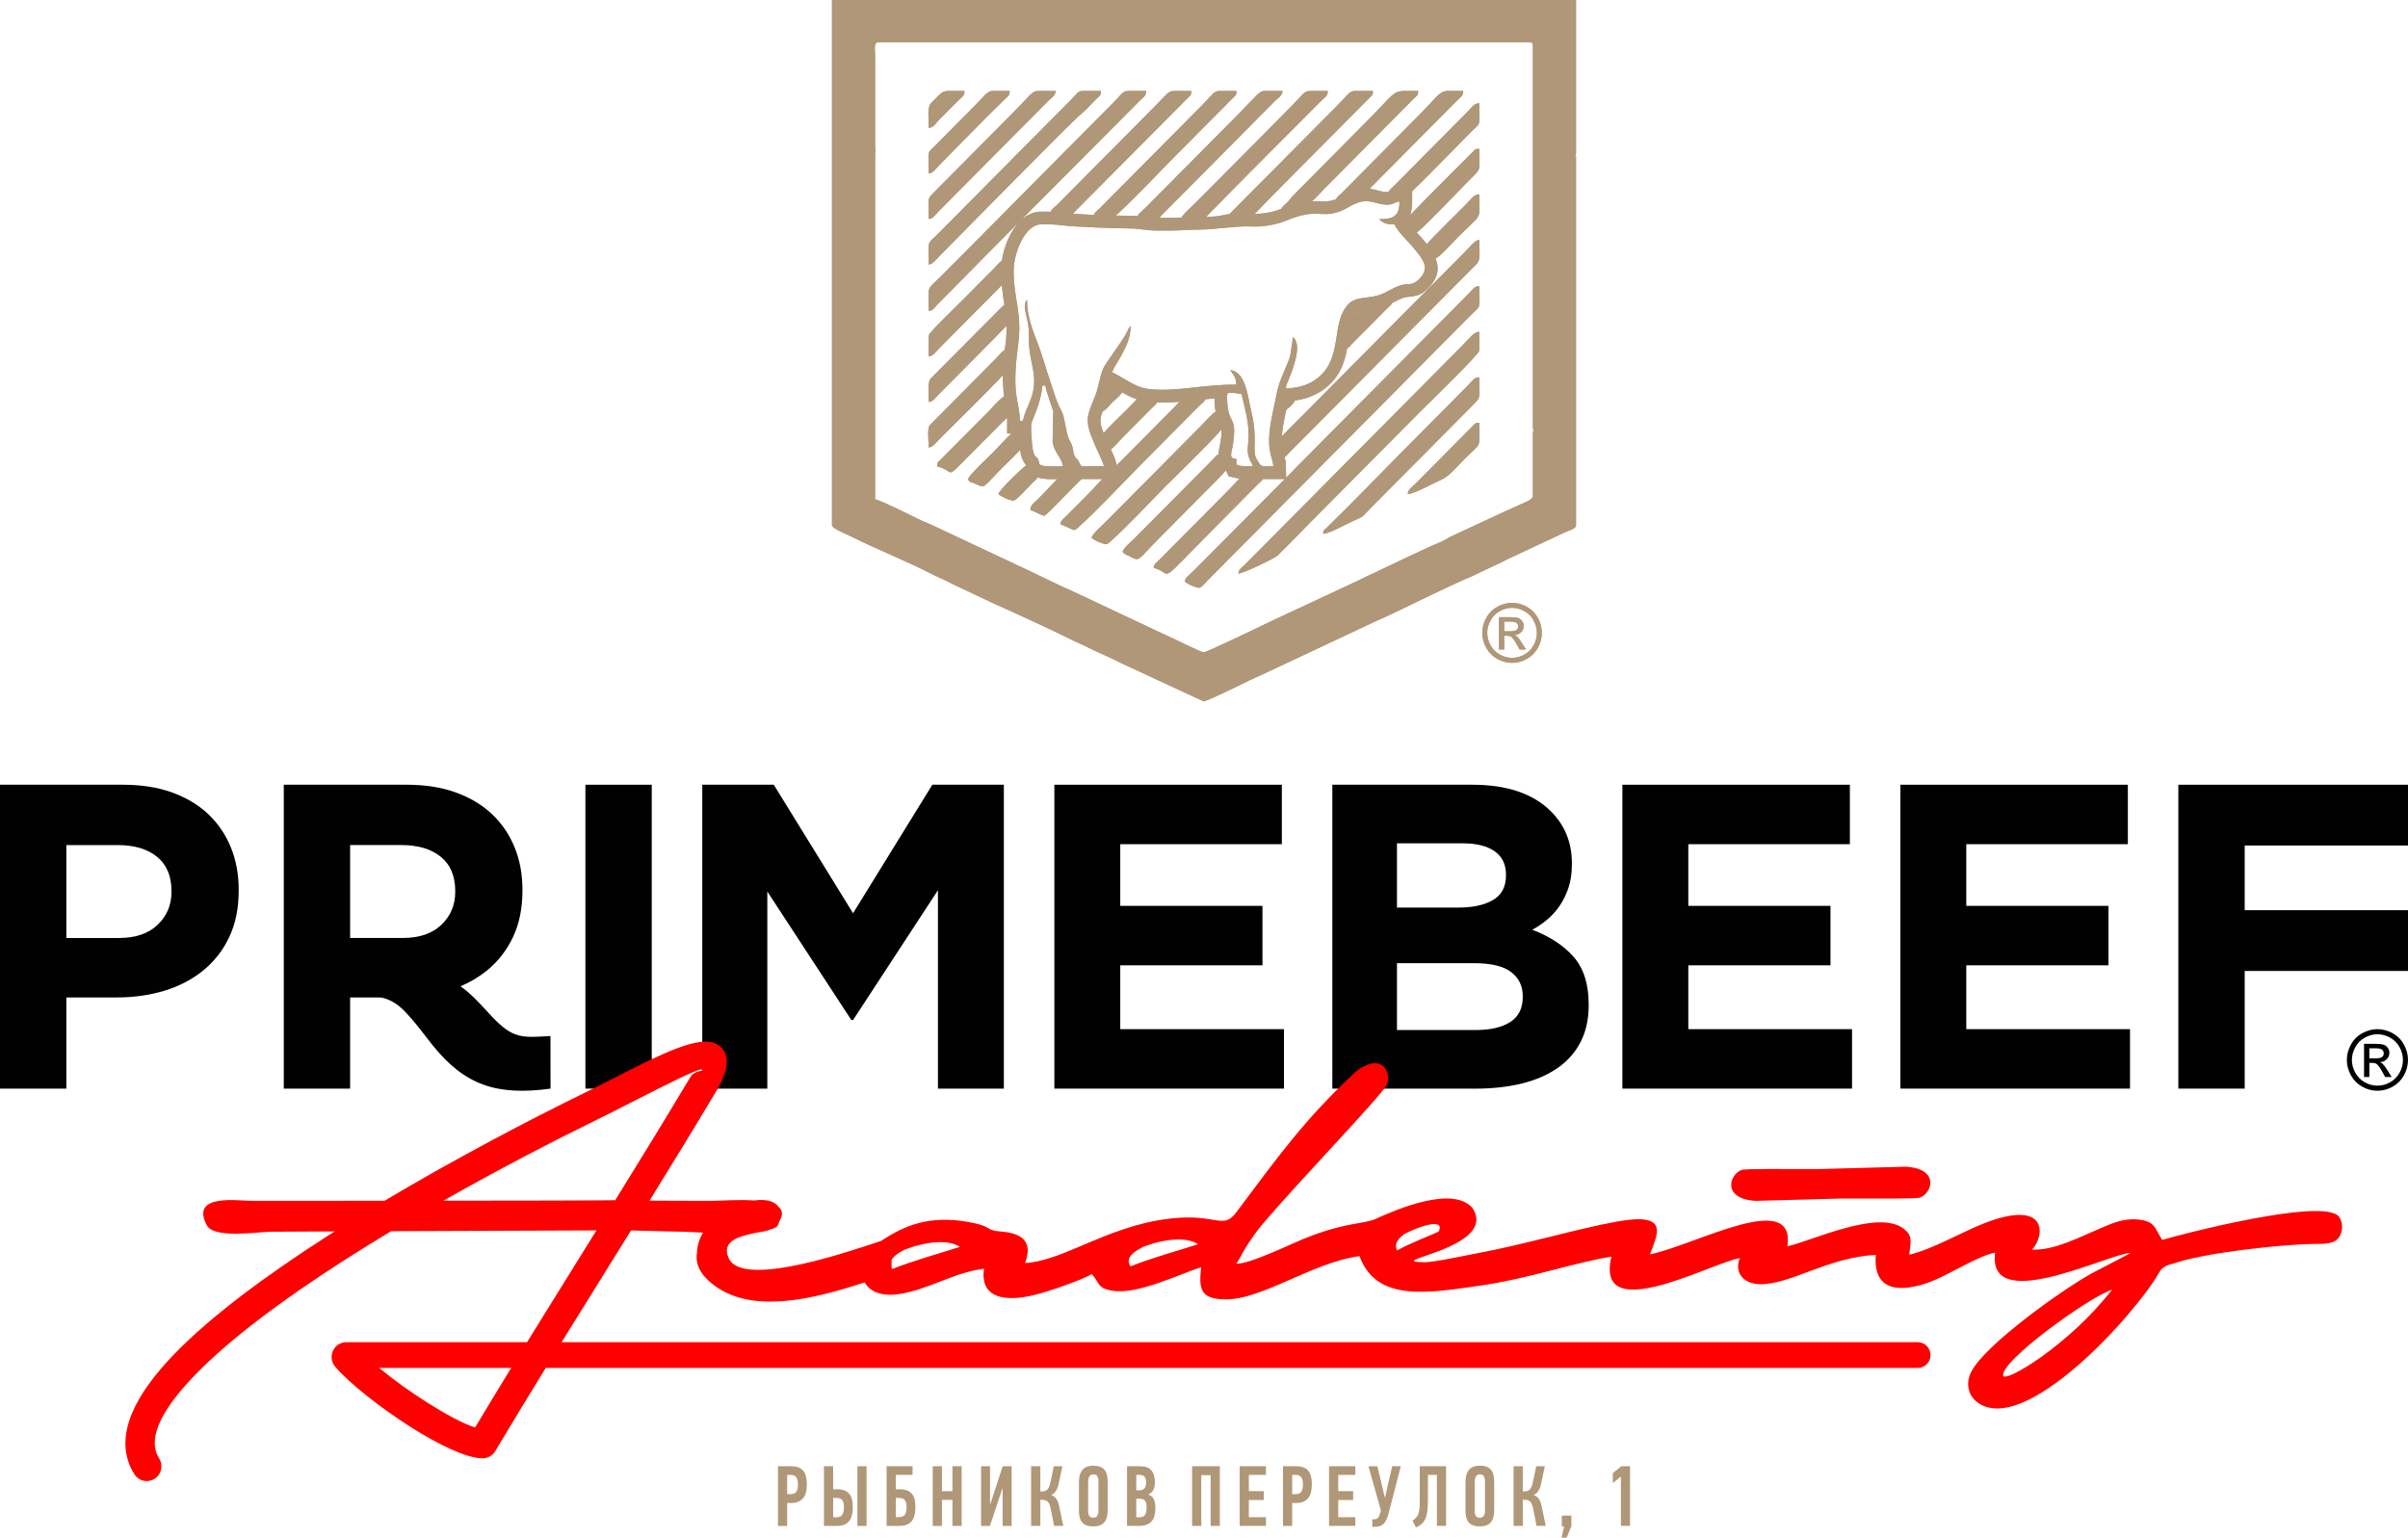
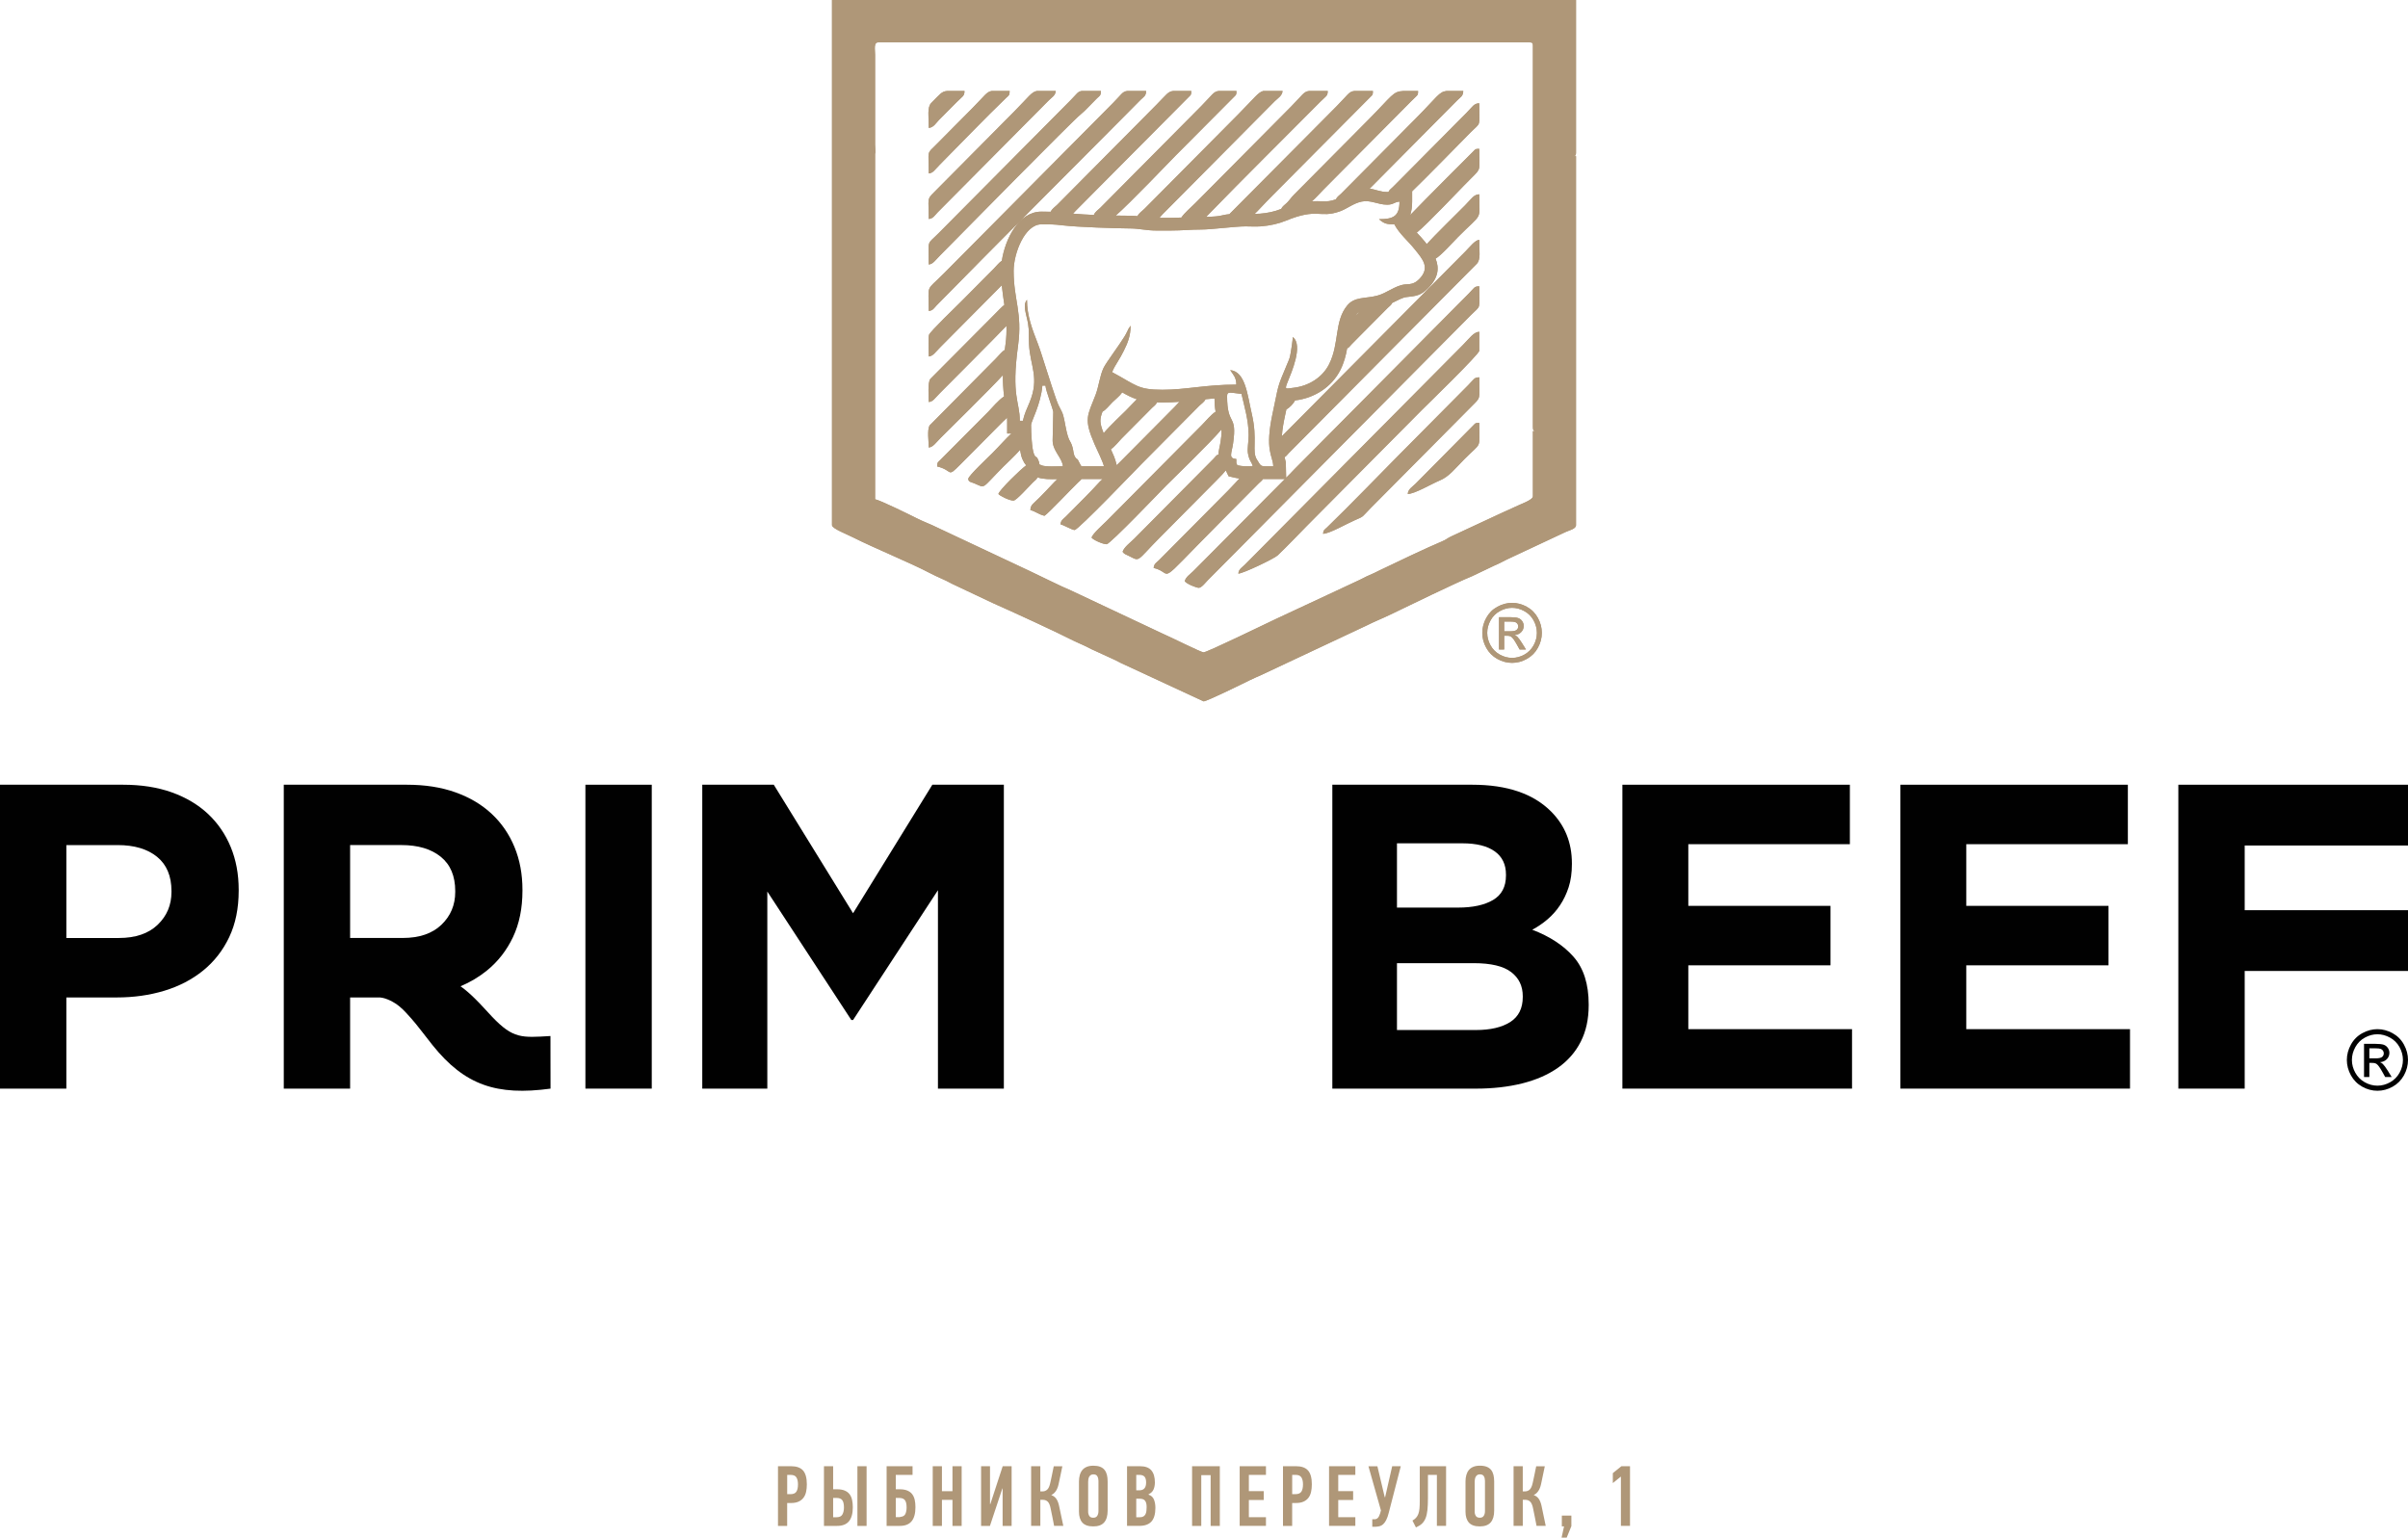
<svg xmlns="http://www.w3.org/2000/svg" width="119" height="76" viewBox="0 0 119 76" fill="none">
  <path d="M39.095 72.469C39.364 72.469 39.561 72.54 39.686 72.681C39.81 72.823 39.873 73.05 39.873 73.364C39.873 73.502 39.86 73.628 39.835 73.741C39.81 73.854 39.766 73.951 39.704 74.031C39.643 74.112 39.562 74.175 39.462 74.22C39.363 74.265 39.237 74.288 39.086 74.288H38.901V75.419H38.447V72.469H39.094H39.095ZM38.902 72.897V73.851H39.061C39.202 73.851 39.299 73.811 39.354 73.73C39.408 73.649 39.435 73.528 39.435 73.366C39.435 73.221 39.41 73.107 39.358 73.023C39.306 72.939 39.21 72.898 39.07 72.898H38.901L38.902 72.897ZM40.719 75.419V72.469H41.173V73.609H41.366C41.517 73.609 41.642 73.63 41.74 73.671C41.84 73.712 41.919 73.769 41.979 73.846C42.04 73.922 42.082 74.016 42.107 74.125C42.132 74.235 42.145 74.359 42.145 74.497C42.145 74.804 42.082 75.034 41.956 75.189C41.829 75.342 41.635 75.419 41.371 75.419H40.719L40.719 75.419ZM41.173 74.991H41.344C41.484 74.991 41.578 74.946 41.63 74.855C41.681 74.764 41.707 74.648 41.707 74.506C41.707 74.344 41.68 74.225 41.626 74.15C41.572 74.075 41.475 74.037 41.336 74.037H41.173V74.991H41.173ZM42.372 75.419V72.469H42.826V75.419H42.372ZM44.269 74.987H44.44C44.462 74.987 44.482 74.983 44.498 74.974C44.621 74.963 44.702 74.914 44.743 74.828C44.782 74.742 44.803 74.633 44.803 74.503C44.803 74.342 44.776 74.224 44.722 74.15C44.668 74.075 44.571 74.037 44.431 74.037H44.269V74.987V74.987ZM44.269 73.609H44.462C44.612 73.609 44.737 73.63 44.836 73.671C44.935 73.712 45.015 73.77 45.075 73.846C45.135 73.922 45.177 74.016 45.203 74.125C45.228 74.236 45.24 74.36 45.24 74.497C45.24 74.805 45.177 75.035 45.051 75.189C44.925 75.342 44.73 75.419 44.467 75.419H43.815V72.469H45.097V72.897H44.269V73.609L44.269 73.609ZM47.07 75.419V74.131H46.549V75.419H46.094V72.469H46.549V73.703H47.07V72.469H47.524V75.419H47.07ZM49.535 73.571L48.921 75.419H48.484V72.469H48.925V74.338H48.942L49.552 72.469H49.993V75.419H49.548V73.571H49.535V73.571ZM50.957 75.419V72.469H51.411V73.715H51.504C51.605 73.715 51.687 73.686 51.752 73.626C51.816 73.567 51.865 73.461 51.899 73.308C51.905 73.283 51.917 73.23 51.935 73.149C51.953 73.069 51.971 72.983 51.989 72.891C52.008 72.799 52.025 72.713 52.042 72.632C52.059 72.552 52.07 72.499 52.075 72.473H52.5C52.469 72.623 52.438 72.771 52.408 72.916C52.377 73.061 52.346 73.208 52.315 73.355C52.284 73.499 52.237 73.615 52.174 73.704C52.111 73.793 52.039 73.855 51.958 73.889V73.897C52.064 73.937 52.147 74 52.206 74.088C52.265 74.176 52.31 74.291 52.34 74.435C52.377 74.602 52.411 74.767 52.444 74.929C52.476 75.092 52.51 75.255 52.547 75.418H52.093C52.064 75.274 52.036 75.13 52.009 74.986C51.98 74.842 51.951 74.698 51.92 74.554C51.89 74.396 51.843 74.285 51.78 74.223C51.716 74.161 51.635 74.13 51.534 74.13H51.412V75.418H50.958L50.957 75.419ZM54.284 73.19C54.284 73.108 54.266 73.034 54.231 72.969C54.196 72.904 54.13 72.872 54.032 72.872C53.978 72.872 53.935 72.884 53.901 72.908C53.867 72.932 53.842 72.961 53.823 72.996C53.805 73.032 53.792 73.072 53.785 73.115C53.779 73.159 53.775 73.199 53.775 73.236V74.719C53.775 74.795 53.794 74.864 53.831 74.925C53.869 74.986 53.934 75.016 54.027 75.016C54.12 75.016 54.185 74.984 54.225 74.921C54.264 74.857 54.284 74.78 54.284 74.69V73.189L54.284 73.19ZM54.738 74.664C54.738 74.922 54.681 75.116 54.566 75.247C54.451 75.379 54.271 75.444 54.025 75.444C53.779 75.444 53.601 75.381 53.489 75.256C53.377 75.13 53.321 74.948 53.321 74.711V73.228C53.321 73.112 53.334 73.006 53.361 72.91C53.387 72.814 53.429 72.731 53.484 72.662C53.54 72.593 53.614 72.539 53.704 72.501C53.795 72.463 53.904 72.444 54.03 72.444C54.163 72.444 54.276 72.461 54.367 72.496C54.458 72.532 54.531 72.583 54.585 72.651C54.639 72.719 54.678 72.801 54.703 72.897C54.726 72.993 54.738 73.102 54.738 73.223V74.664V74.664ZM56.64 73.279C56.64 73.143 56.613 73.046 56.56 72.986C56.507 72.927 56.418 72.897 56.295 72.897H56.152V73.66H56.299C56.417 73.66 56.503 73.627 56.557 73.562C56.612 73.498 56.639 73.403 56.639 73.278L56.64 73.279ZM56.665 74.486C56.665 74.348 56.64 74.245 56.589 74.177C56.538 74.109 56.45 74.076 56.324 74.076H56.152V74.991H56.332C56.405 74.991 56.464 74.978 56.507 74.951C56.55 74.924 56.584 74.888 56.608 74.843C56.632 74.797 56.647 74.743 56.654 74.681C56.661 74.619 56.665 74.554 56.665 74.487L56.665 74.486ZM56.762 73.876C56.891 73.918 56.979 73.999 57.027 74.118C57.074 74.236 57.098 74.372 57.098 74.524C57.098 74.832 57.033 75.058 56.903 75.203C56.772 75.346 56.572 75.418 56.303 75.418H55.697V72.469H56.337C56.594 72.469 56.782 72.537 56.898 72.674C57.014 72.811 57.073 73.01 57.073 73.27C57.073 73.405 57.049 73.524 57.003 73.626C56.957 73.727 56.876 73.804 56.761 73.855V73.876L56.762 73.876ZM59.828 75.419V72.91H59.365V75.419H58.911V72.469H60.282V75.419H59.828H59.828ZM61.263 75.419V72.469H62.562V72.897H61.717V73.702H62.453V74.139H61.717V74.99H62.562V75.418H61.263V75.419ZM64.051 72.469C64.32 72.469 64.517 72.54 64.642 72.681C64.767 72.822 64.829 73.049 64.829 73.363C64.829 73.501 64.816 73.627 64.791 73.74C64.766 73.853 64.722 73.95 64.661 74.031C64.599 74.111 64.519 74.174 64.419 74.219C64.319 74.265 64.194 74.287 64.042 74.287H63.857V75.419H63.403V72.469H64.051H64.051ZM63.858 72.897V73.85H64.018C64.158 73.85 64.255 73.81 64.31 73.729C64.364 73.649 64.392 73.527 64.392 73.365C64.392 73.221 64.366 73.106 64.314 73.023C64.262 72.939 64.166 72.897 64.026 72.897H63.858L63.858 72.897ZM65.68 75.418V72.469H66.979V72.897H66.134V73.702H66.87V74.138H66.134V74.99H66.979V75.418H65.68V75.418ZM68.451 73.999L68.8 72.469H69.225L68.636 74.749C68.597 74.91 68.553 75.037 68.504 75.13C68.455 75.223 68.403 75.294 68.348 75.342C68.293 75.39 68.235 75.421 68.174 75.435C68.112 75.45 68.048 75.458 67.98 75.461H67.816V75.092H67.921C67.992 75.092 68.048 75.069 68.092 75.022C68.135 74.975 68.173 74.903 68.203 74.804C68.206 74.801 68.209 74.792 68.212 74.778C68.215 74.764 68.218 74.749 68.222 74.734C68.226 74.718 68.23 74.703 68.235 74.689C68.239 74.675 68.242 74.665 68.245 74.659L67.627 72.473H68.069L68.431 73.998H68.452L68.451 73.999ZM71.463 72.469V75.418H71.009V72.897H70.567V74.035C70.567 74.272 70.559 74.472 70.542 74.633C70.525 74.794 70.494 74.931 70.449 75.041C70.404 75.151 70.344 75.24 70.269 75.311C70.193 75.38 70.095 75.441 69.974 75.495L69.802 75.156C69.875 75.114 69.934 75.067 69.98 75.016C70.027 74.965 70.064 74.903 70.092 74.829C70.12 74.756 70.139 74.666 70.149 74.56C70.159 74.454 70.163 74.322 70.163 74.164V72.469H71.463V72.469ZM73.385 73.189C73.385 73.107 73.368 73.034 73.333 72.969C73.298 72.904 73.231 72.871 73.133 72.871C73.08 72.871 73.036 72.883 73.003 72.907C72.969 72.931 72.943 72.961 72.925 72.996C72.907 73.031 72.894 73.071 72.887 73.115C72.88 73.158 72.876 73.199 72.876 73.235V74.719C72.876 74.795 72.895 74.863 72.933 74.924C72.971 74.985 73.036 75.015 73.129 75.015C73.221 75.015 73.287 74.984 73.326 74.92C73.366 74.857 73.385 74.78 73.385 74.689V73.189V73.189ZM73.84 74.664C73.84 74.921 73.782 75.115 73.668 75.246C73.553 75.378 73.373 75.444 73.127 75.444C72.881 75.444 72.702 75.381 72.59 75.255C72.479 75.129 72.423 74.948 72.423 74.71V73.227C72.423 73.111 72.436 73.005 72.463 72.909C72.489 72.813 72.53 72.73 72.586 72.661C72.642 72.592 72.715 72.538 72.806 72.5C72.897 72.462 73.006 72.443 73.131 72.443C73.265 72.443 73.378 72.46 73.469 72.496C73.559 72.531 73.632 72.583 73.687 72.65C73.741 72.718 73.78 72.8 73.804 72.896C73.828 72.993 73.84 73.101 73.84 73.223V74.664V74.664ZM74.799 75.418V72.468H75.253V73.714H75.346C75.447 73.714 75.529 73.685 75.594 73.626C75.658 73.566 75.707 73.46 75.741 73.308C75.746 73.282 75.758 73.229 75.776 73.149C75.795 73.068 75.813 72.982 75.831 72.89C75.85 72.798 75.867 72.712 75.884 72.631C75.901 72.551 75.912 72.498 75.917 72.472H76.342C76.311 72.622 76.28 72.77 76.249 72.915C76.219 73.061 76.188 73.207 76.157 73.354C76.126 73.498 76.079 73.615 76.016 73.703C75.953 73.792 75.881 73.854 75.799 73.888V73.896C75.906 73.936 75.989 73.999 76.048 74.087C76.107 74.175 76.151 74.29 76.182 74.434C76.219 74.601 76.253 74.766 76.285 74.928C76.317 75.091 76.352 75.254 76.388 75.418H75.934C75.906 75.273 75.878 75.129 75.85 74.985C75.822 74.841 75.793 74.697 75.762 74.553C75.731 74.395 75.684 74.284 75.621 74.222C75.558 74.16 75.476 74.129 75.375 74.129H75.254V75.417H74.799L74.799 75.418ZM80.103 75.418V72.981L79.704 73.303V72.811L80.129 72.468H80.553V75.418H80.103V75.418ZM77.424 75.999H77.171L77.293 75.444H77.184V74.91H77.655V75.431L77.424 75.999V75.999Z" fill="#AF9778" />
  <path fill-rule="evenodd" clip-rule="evenodd" d="M58.547 28.726C58.65 28.869 59.135 29.054 59.244 29.054C59.382 29.054 59.602 28.764 59.698 28.668L72.696 15.568C73.205 15.054 73.103 15.367 73.103 14.15C72.843 14.156 72.867 14.224 72.579 14.513L63.953 23.208C63.87 23.291 63.824 23.338 63.748 23.423L63.559 23.612L63.547 23.032C63.541 22.759 63.557 22.934 63.507 22.702C63.499 22.666 63.49 22.63 63.482 22.596C63.566 22.552 63.61 22.477 63.697 22.388L72.978 13.04C73.186 12.83 73.102 12.406 73.102 11.854C72.891 11.871 72.652 12.191 72.417 12.428L63.347 21.562C63.37 21.202 63.443 20.825 63.513 20.504L63.57 20.239C63.732 20.147 63.924 19.95 64.001 19.791L64.008 19.79C64.939 19.681 65.806 19.144 66.237 18.291C66.426 17.917 66.513 17.563 66.573 17.219C66.665 17.184 66.699 17.116 66.79 17.022C66.9 16.907 66.981 16.829 67.092 16.716L68.581 15.217C68.677 15.121 68.758 15.077 68.798 14.974C69.065 14.84 69.324 14.704 69.492 14.685C69.964 14.632 70.201 14.621 70.572 14.247C71.089 13.725 71.132 13.249 70.944 12.781C71.174 12.673 71.858 11.914 72.045 11.725C73.306 10.454 73.103 10.966 73.103 9.604C72.834 9.61 72.72 9.826 72.394 10.155C72.128 10.423 70.815 11.714 70.508 12.066C70.474 12.02 70.438 11.974 70.401 11.928C70.289 11.788 70.152 11.645 70.015 11.499C70.493 11.118 72.123 9.397 72.371 9.148C72.514 9.004 72.623 8.893 72.766 8.749C73.206 8.307 73.103 8.432 73.103 7.355C72.899 7.359 72.922 7.367 72.809 7.481C72.39 7.901 70.454 9.832 69.69 10.629C69.753 10.444 69.786 10.225 69.786 9.965V9.455C70.442 8.827 72.297 6.926 72.673 6.546C73.208 6.007 73.103 6.332 73.103 5.105C72.837 5.111 72.781 5.266 72.464 5.586L68.836 9.242C68.741 9.336 68.661 9.38 68.62 9.479L68.595 9.487C68.584 9.489 68.564 9.489 68.553 9.489C68.213 9.489 67.99 9.365 67.686 9.325L72.022 4.953C72.176 4.798 72.307 4.756 72.312 4.496H71.487C71.113 4.54 71.037 4.774 69.999 5.82C69.538 6.285 69.111 6.715 68.65 7.18L66.278 9.57C66.181 9.667 66.072 9.728 66.019 9.851L65.993 9.86C65.762 9.941 65.602 9.961 65.36 9.95C65.167 9.942 64.995 9.941 64.833 9.948C65.021 9.795 65.212 9.566 65.394 9.382L69.743 5C69.824 4.919 69.874 4.875 69.955 4.792C70.068 4.678 70.075 4.702 70.08 4.496H70.017H69.353C68.823 4.523 68.81 4.722 67.65 5.89L63.953 9.616C63.802 9.766 63.747 9.872 63.605 10.016C63.502 10.121 63.376 10.188 63.319 10.324L63.318 10.325C62.984 10.462 62.621 10.533 62.263 10.562C62.178 10.569 62.092 10.571 62.005 10.57C62.167 10.424 62.4 10.151 62.907 9.64L67.723 4.792C67.836 4.678 67.843 4.701 67.848 4.496H67.786H66.927C66.653 4.531 66.617 4.681 66.069 5.234C65.802 5.503 65.569 5.738 65.302 6.007L60.857 10.48C60.806 10.532 60.776 10.556 60.759 10.585C60.319 10.626 60.401 10.705 59.612 10.716C59.635 10.69 59.663 10.66 59.698 10.624C61.497 8.772 63.423 6.869 65.255 5.023C65.541 4.735 65.61 4.756 65.615 4.496H65.554H64.696C64.418 4.531 64.381 4.685 63.813 5.257L59.861 9.241C59.586 9.518 59.345 9.761 59.07 10.038C58.87 10.239 58.527 10.528 58.382 10.752C58.206 10.761 58.029 10.767 57.852 10.767H57.298C57.346 10.714 57.389 10.654 57.442 10.601L63 4.999C63.144 4.854 63.364 4.74 63.383 4.496H62.431C62.174 4.56 62.022 4.813 61.186 5.656L56.559 10.319C56.445 10.433 56.286 10.528 56.213 10.682C56.103 10.672 55.992 10.664 55.88 10.663C55.639 10.662 55.391 10.659 55.139 10.655C55.784 10.103 57.943 7.846 58.093 7.694L60.98 4.792C61.093 4.678 61.1 4.701 61.105 4.496H61.046H60.229C59.959 4.529 59.924 4.678 59.372 5.234L54.373 10.272C54.26 10.386 54.115 10.466 54.058 10.624C53.71 10.609 53.363 10.588 53.028 10.559C53.062 10.522 53.104 10.475 53.164 10.413C53.452 10.119 53.71 9.862 54.001 9.569L58.747 4.792C58.86 4.678 58.867 4.701 58.872 4.496H58.814H57.98C57.713 4.528 57.657 4.665 57.163 5.164L52.234 10.132C52.125 10.241 51.986 10.32 51.926 10.466C51.776 10.461 51.625 10.46 51.462 10.46C50.343 10.46 49.674 11.81 49.509 12.889C49.381 12.965 49.272 13.116 49.095 13.295L47.49 14.912C47.316 15.088 45.951 16.398 45.909 16.553C45.874 16.679 45.897 17.429 45.897 17.619C46.109 17.602 46.223 17.408 46.467 17.162C46.657 16.971 46.812 16.815 47.002 16.623L49.397 14.21C49.441 14.168 49.477 14.131 49.506 14.099C49.539 14.433 49.589 14.751 49.634 15.069C49.525 15.148 49.337 15.348 49.002 15.686L45.975 18.729C45.837 18.901 45.897 19.604 45.897 19.869C46.112 19.851 46.188 19.693 46.444 19.436C46.879 18.997 49.196 16.678 49.737 16.106C49.746 16.388 49.736 16.683 49.693 16.998C49.679 17.099 49.666 17.198 49.654 17.293C49.517 17.372 49.396 17.538 49.211 17.724C49.014 17.923 48.85 18.088 48.653 18.287L45.936 21.032C45.812 21.266 45.898 21.816 45.898 22.118C46.111 22.1 46.243 21.888 46.491 21.638C46.845 21.281 48.924 19.244 49.561 18.541C49.558 18.885 49.577 19.222 49.621 19.594C49.365 19.748 48.995 20.192 48.84 20.349L46.465 22.737C46.343 22.856 46.321 22.833 46.316 23.055C47.119 23.244 46.773 23.65 47.468 22.95L49.56 20.841C49.641 20.76 49.715 20.709 49.768 20.645C49.772 20.695 49.773 20.746 49.773 20.797V21.426H49.982C49.744 21.642 49.427 22.006 49.025 22.411C48.864 22.573 47.851 23.524 47.851 23.665C47.851 23.826 48.006 23.829 48.143 23.887C48.728 24.13 48.456 24.204 49.584 23.067C49.692 22.958 50.171 22.512 50.411 22.234C50.439 22.414 50.476 22.575 50.526 22.691C50.577 22.81 50.636 22.914 50.716 22.998C50.431 23.203 49.393 24.21 49.339 24.415C49.404 24.504 49.881 24.743 50.084 24.743C50.228 24.743 50.842 24.044 51.049 23.841C51.158 23.733 51.234 23.699 51.27 23.593C51.552 23.693 51.931 23.688 52.255 23.68C52.087 23.828 51.862 24.099 51.374 24.59C51.065 24.902 50.927 24.945 50.921 25.212C51.174 25.271 51.314 25.421 51.618 25.493C51.844 25.341 52.906 24.205 53.282 23.841C53.361 23.765 53.413 23.736 53.444 23.675H54.49C54.329 23.809 54.13 24.063 53.653 24.544L52.676 25.528C52.554 25.649 52.427 25.703 52.409 25.915C52.58 25.955 52.98 26.196 53.106 26.196C53.283 26.196 56.216 23.132 56.397 22.95L59.257 20.067C59.364 19.959 59.507 19.875 59.577 19.733C59.724 19.718 59.871 19.704 60.019 19.691C60.022 19.942 60.036 20.147 60.075 20.348C59.862 20.48 59.591 20.808 59.396 21.005L57.048 23.372C56.517 23.907 56.02 24.407 55.49 24.942C55.215 25.219 54.974 25.462 54.7 25.739C54.532 25.908 53.994 26.381 53.944 26.571C54.034 26.695 54.51 26.899 54.688 26.899C54.858 26.899 57.438 24.198 57.606 24.028C57.756 23.878 59.894 21.802 60.364 21.226C60.384 21.424 60.342 21.673 60.321 21.825C60.289 22.045 60.222 22.254 60.216 22.463C60.109 22.491 60.085 22.556 59.977 22.669C59.867 22.783 59.788 22.861 59.675 22.974L56.048 26.63C55.884 26.795 55.537 27.052 55.478 27.274C55.565 27.393 55.636 27.402 55.788 27.477C56.364 27.763 56.127 27.769 57.327 26.559L60.117 23.747C60.361 23.501 60.503 23.35 60.578 23.249L60.587 23.267L60.716 23.539L61.008 23.608C61.095 23.628 61.178 23.643 61.258 23.652C61.143 23.756 61 23.935 60.699 24.239L57.28 27.684C57.158 27.805 57.03 27.858 57.013 28.07C58.074 28.319 56.988 29.149 60.14 25.973C60.547 25.563 60.919 25.188 61.326 24.778L62.21 23.887C62.297 23.802 62.37 23.757 62.414 23.675H62.5C62.624 23.679 62.762 23.675 62.924 23.675H63.498L58.977 28.223C58.828 28.373 58.605 28.51 58.547 28.726H58.547ZM74.725 29.797C74.972 29.797 75.213 29.86 75.448 29.988C75.683 30.116 75.867 30.298 75.998 30.537C76.129 30.774 76.195 31.022 76.195 31.28C76.195 31.536 76.131 31.782 76.001 32.017C75.872 32.253 75.69 32.436 75.457 32.566C75.224 32.697 74.98 32.762 74.725 32.762C74.47 32.762 74.226 32.697 73.993 32.566C73.759 32.436 73.577 32.253 73.448 32.017C73.317 31.782 73.253 31.536 73.253 31.28C73.253 31.022 73.319 30.774 73.45 30.537C73.582 30.298 73.766 30.116 74.002 29.988C74.237 29.86 74.478 29.797 74.725 29.797H74.725ZM74.725 30.042C74.518 30.042 74.317 30.096 74.121 30.203C73.926 30.309 73.772 30.462 73.662 30.66C73.552 30.859 73.496 31.066 73.496 31.281C73.496 31.494 73.551 31.699 73.659 31.895C73.768 32.091 73.92 32.243 74.115 32.353C74.31 32.462 74.513 32.517 74.725 32.517C74.937 32.517 75.14 32.462 75.335 32.353C75.531 32.243 75.682 32.09 75.789 31.895C75.897 31.699 75.951 31.494 75.951 31.281C75.951 31.066 75.897 30.859 75.787 30.66C75.677 30.462 75.524 30.309 75.328 30.203C75.131 30.096 74.93 30.042 74.725 30.042H74.725ZM74.079 32.1V30.504H74.623C74.809 30.504 74.944 30.518 75.027 30.548C75.111 30.578 75.176 30.629 75.226 30.702C75.275 30.776 75.3 30.854 75.3 30.937C75.3 31.053 75.259 31.155 75.176 31.241C75.094 31.328 74.984 31.376 74.847 31.387C74.903 31.41 74.948 31.439 74.982 31.471C75.046 31.535 75.123 31.64 75.216 31.788L75.409 32.1H75.097L74.957 31.849C74.846 31.651 74.757 31.527 74.69 31.478C74.643 31.441 74.574 31.422 74.484 31.422H74.335V32.1H74.079L74.079 32.1ZM74.335 31.202H74.645C74.793 31.202 74.894 31.179 74.948 31.135C75.002 31.091 75.029 31.032 75.029 30.958C75.029 30.911 75.016 30.869 74.99 30.831C74.964 30.794 74.928 30.766 74.882 30.748C74.836 30.729 74.751 30.72 74.625 30.72H74.335V31.202V31.202ZM75.754 21.11C75.754 21.26 75.788 21.307 75.901 21.308H75.754V24.528C75.754 24.723 75.118 24.923 74.825 25.073C74.628 25.173 74.502 25.216 74.3 25.311L71.733 26.505C71.53 26.594 71.486 26.665 71.271 26.755C70.529 27.065 68.866 27.857 68.18 28.189C67.975 28.288 67.885 28.34 67.662 28.433C67.474 28.51 67.347 28.592 67.183 28.666L63.093 30.575C62.486 30.858 59.656 32.243 59.475 32.243C59.357 32.243 57.732 31.43 57.453 31.317L52.925 29.185C52.455 28.993 51.418 28.471 50.888 28.223L46.323 26.077C45.976 25.902 45.653 25.793 45.308 25.618C45.007 25.465 43.453 24.698 43.246 24.681V23.339V21.308V7.608C43.279 7.522 43.249 7.382 43.246 7.154L43.246 2.708C43.245 2.458 43.167 2.095 43.398 2.095H75.602C75.719 2.095 75.754 2.131 75.754 2.248V7.716H77.732C77.849 7.716 77.884 7.681 77.884 7.563V0H41.116V5.685V7.716V21.309V23.34V25.959C41.116 26.124 41.844 26.401 42.181 26.572C43.151 27.065 45.011 27.827 45.93 28.313C46.387 28.553 46.614 28.615 47.06 28.86L49.063 29.806C50.043 30.239 52.156 31.21 53.084 31.682C53.281 31.782 53.468 31.847 53.677 31.954C53.779 32.006 53.856 32.049 53.947 32.09L54.853 32.505C55.041 32.582 55.202 32.671 55.4 32.772L59.481 34.665C59.641 34.668 61.58 33.71 61.756 33.622C61.926 33.538 62.143 33.447 62.315 33.369L67.538 30.915C67.925 30.717 68.313 30.569 68.722 30.37C69.538 29.976 72.025 28.767 72.734 28.485L73.87 27.944C74.069 27.863 74.243 27.766 74.451 27.661L77.359 26.299C77.532 26.215 77.884 26.147 77.884 25.958V21.308V7.716H75.754V21.111L75.754 21.11ZM58.286 19.859C58.007 19.88 57.727 19.893 57.446 19.893C57.35 19.893 57.259 19.892 57.173 19.889C57.127 20.012 57.027 20.065 56.931 20.161L55.419 21.684C55.283 21.821 55.086 22.083 54.897 22.203C55.007 22.44 55.112 22.683 55.163 22.902L55.184 22.993C55.226 22.95 55.287 22.894 55.373 22.809L58.047 20.114C58.158 20.001 58.23 19.92 58.286 19.859V19.859ZM56.18 19.734C55.93 19.652 55.712 19.539 55.458 19.395C55.338 19.572 55.105 19.751 54.978 19.88C54.787 20.071 54.642 20.267 54.484 20.347C54.343 20.717 54.335 20.896 54.541 21.411C54.79 21.099 55.496 20.435 55.629 20.302C55.929 19.999 56.083 19.827 56.181 19.735L56.18 19.734ZM67.163 15.427C67.119 15.446 67.085 15.468 67.064 15.493C67.033 15.53 67.005 15.569 66.98 15.608C67.013 15.576 67.051 15.539 67.092 15.497C67.117 15.472 67.141 15.448 67.163 15.427V15.427ZM50.955 21.001C50.955 21.359 50.991 22.191 51.098 22.441C51.204 22.686 51.196 22.49 51.295 22.703C51.472 23.088 51.229 22.874 51.462 22.994C51.636 23.084 52.272 23.045 52.527 23.045C52.491 22.617 52.02 22.294 52.02 21.768L52.051 20.357C52.016 20.145 51.688 19.338 51.665 19.059H51.513C51.436 19.991 50.955 20.831 50.955 21.001L50.955 21.001ZM57.852 11.395H57.142C56.646 11.395 56.313 11.295 55.874 11.292C55.103 11.285 53.28 11.226 52.527 11.139C52.032 11.082 51.962 11.088 51.462 11.088C50.646 11.088 50.093 12.513 50.093 13.388C50.093 14.821 50.533 15.452 50.311 17.082C49.967 19.608 50.397 19.827 50.397 20.797H50.549C50.635 20.425 50.737 20.231 50.875 19.899C51.386 18.671 50.907 18.102 50.853 17.016C50.833 16.611 50.866 16.353 50.804 15.993C50.719 15.504 50.526 15.081 50.752 14.818C50.752 15.615 51.016 16.278 51.288 16.986C51.423 17.336 51.514 17.658 51.633 18.018C51.755 18.389 52.193 19.806 52.316 20.038C52.563 20.506 52.544 20.489 52.657 21.074C52.818 21.906 52.891 21.706 53.002 22.106C53.058 22.306 53.04 22.478 53.152 22.619C53.304 22.811 53.162 22.515 53.365 22.916C53.392 22.969 53.414 23.007 53.439 23.046H54.555C54.5 22.808 54.225 22.259 54.099 21.972C53.534 20.679 53.748 20.549 54.142 19.513C54.307 19.081 54.347 18.577 54.54 18.177C54.664 17.919 55.337 17.022 55.56 16.649C55.62 16.549 55.648 16.503 55.704 16.386C55.737 16.318 55.742 16.302 55.771 16.248L55.873 16.096C55.873 16.614 55.714 16.978 55.535 17.34C55.433 17.548 55.36 17.667 55.243 17.862C55.157 18.005 54.999 18.251 54.961 18.395C56.15 19.029 56.207 19.264 57.446 19.264C58.618 19.264 59.577 19.009 61.097 19.009C61.097 18.649 60.94 18.515 60.793 18.294C61.553 18.358 61.648 19.54 61.858 20.439C62.166 21.757 61.843 22.303 62.123 22.728C62.129 22.737 62.137 22.749 62.143 22.758C62.149 22.767 62.156 22.78 62.162 22.79C62.343 23.096 62.318 23.046 62.922 23.046C62.911 22.507 62.477 22.313 62.903 20.369C63.208 18.974 63.069 19.27 63.618 17.972C63.724 17.723 63.742 17.696 63.793 17.382C63.821 17.212 63.882 16.84 63.886 16.658C64.423 17.054 63.802 18.453 63.653 18.826C63.472 19.28 63.503 19.215 63.936 19.164C64.654 19.08 65.343 18.672 65.68 18.005C66.203 16.968 65.927 15.874 66.587 15.087C66.944 14.661 67.478 14.762 68.047 14.617C68.532 14.493 68.945 14.113 69.421 14.059C69.629 14.035 69.853 14.08 70.129 13.801C70.698 13.227 70.297 12.802 69.914 12.322C69.561 11.88 69.155 11.56 68.907 11.088C68.531 11.088 68.404 11.059 68.146 10.832C68.856 10.832 69.16 10.695 69.16 9.964C68.893 9.986 68.869 10.117 68.552 10.117C68.091 10.117 67.733 9.869 67.288 9.964C66.865 10.053 66.584 10.317 66.196 10.453C65.199 10.8 65.133 10.256 63.553 10.906C63.183 11.058 62.767 11.151 62.311 11.188C62.083 11.206 61.787 11.19 61.552 11.189C61.06 11.187 59.856 11.346 59.374 11.345C58.846 11.344 58.425 11.395 57.851 11.395L57.852 11.395ZM60.641 19.571C60.641 21.104 61.153 20.41 60.938 21.913C60.865 22.419 60.692 22.654 61.098 22.688C61.098 22.896 61.081 22.852 61.148 22.995C61.415 23.057 61.58 23.046 61.909 23.046C61.853 22.804 61.746 22.816 61.673 22.412C61.63 22.169 61.706 21.858 61.706 21.513C61.706 20.774 61.492 20.076 61.351 19.469C60.828 19.416 60.641 19.326 60.641 19.571L60.641 19.571ZM61.197 28.351C61.435 28.346 62.972 27.61 63.14 27.45C63.627 26.989 64.081 26.499 64.557 26.02L70.277 20.254C70.448 20.082 73.102 17.508 73.102 17.337V16.399C72.831 16.405 72.612 16.729 72.3 17.044L61.511 27.918C61.38 28.049 61.215 28.125 61.197 28.351H61.197ZM45.897 15.368C46.107 15.351 46.161 15.222 46.281 15.099C49.278 12.043 52.353 8.979 55.373 5.936L56.373 4.928C56.526 4.776 56.635 4.751 56.64 4.495H56.58H55.715C55.463 4.525 55.44 4.65 55.001 5.092L46.653 13.505C45.723 14.443 45.898 13.985 45.898 15.368L45.897 15.368ZM45.897 13.072C46.109 13.054 46.223 12.861 46.467 12.615C47.542 11.531 53.01 5.959 53.412 5.647C53.618 5.486 53.98 5.082 54.211 4.859C54.349 4.725 54.402 4.737 54.408 4.495H54.349H53.465C53.258 4.522 53.233 4.624 52.908 4.952L46.397 11.513C45.773 12.142 45.897 11.784 45.897 13.072H45.897ZM65.383 26.383C65.713 26.375 66.57 25.876 66.951 25.713C67.443 25.503 67.286 25.567 67.743 25.106L72.719 20.09C73.205 19.602 73.103 19.785 73.103 18.649C72.842 18.655 72.855 18.735 72.556 19.036L69.185 22.434C68.056 23.572 66.724 24.959 65.58 26.066C65.455 26.186 65.399 26.189 65.383 26.383L65.383 26.383ZM45.897 10.822C46.121 10.803 46.197 10.637 46.328 10.505L49.094 7.717C49.625 7.182 50.121 6.681 50.652 6.147L51.838 4.952C51.973 4.815 52.156 4.727 52.175 4.495H51.247C50.968 4.546 50.864 4.762 50.094 5.538L46.165 9.498C45.79 9.871 45.897 9.779 45.897 10.822L45.897 10.822ZM45.897 8.572C46.112 8.554 46.188 8.397 46.444 8.139C47.477 7.098 48.694 5.825 49.724 4.836C49.853 4.712 49.892 4.726 49.897 4.495H49.014C48.752 4.537 48.681 4.713 48.048 5.35L46.281 7.131C45.77 7.646 45.898 7.374 45.898 8.572H45.897ZM69.568 24.414C69.914 24.414 70.76 23.907 71.143 23.752C71.612 23.562 71.925 23.14 72.37 22.692C73.25 21.805 73.103 22.248 73.103 20.899C72.899 20.903 72.922 20.911 72.809 21.024L69.952 23.91C69.808 24.055 69.589 24.169 69.569 24.414H69.568ZM45.897 6.323C46.14 6.302 46.253 6.081 46.397 5.936L47.281 5.046C47.58 4.745 47.659 4.758 47.665 4.495H47.609H46.815C46.527 4.522 46.468 4.64 46.022 5.089C45.812 5.301 45.897 5.766 45.897 6.323Z" fill="#AF9778" />
  <path fill-rule="evenodd" clip-rule="evenodd" d="M58.547 28.727C58.65 28.869 59.135 29.054 59.244 29.054C59.382 29.054 59.602 28.764 59.698 28.668L72.696 15.568C73.205 15.055 73.103 15.367 73.103 14.15C72.843 14.156 72.867 14.224 72.579 14.514L63.953 23.208C63.87 23.291 63.824 23.339 63.748 23.423L63.559 23.613L63.547 23.032C63.541 22.759 63.557 22.934 63.507 22.702C63.499 22.666 63.49 22.631 63.482 22.596C63.566 22.552 63.61 22.477 63.697 22.388L72.978 13.041C73.187 12.83 73.102 12.406 73.102 11.854C72.891 11.872 72.652 12.191 72.417 12.428L63.347 21.562C63.37 21.202 63.442 20.825 63.512 20.504L63.57 20.239C63.732 20.147 63.923 19.95 64 19.791L64.008 19.79C64.939 19.681 65.806 19.144 66.237 18.291C66.425 17.917 66.513 17.563 66.573 17.219C66.665 17.184 66.699 17.117 66.79 17.022C66.9 16.907 66.98 16.829 67.092 16.716L68.58 15.217C68.677 15.121 68.758 15.077 68.798 14.974C69.064 14.84 69.324 14.704 69.492 14.685C69.964 14.631 70.201 14.62 70.571 14.246C71.089 13.724 71.132 13.249 70.944 12.781C71.174 12.673 71.858 11.914 72.045 11.725C73.306 10.454 73.103 10.966 73.103 9.604C72.833 9.61 72.72 9.826 72.394 10.155C72.128 10.424 70.815 11.714 70.509 12.065C70.474 12.02 70.438 11.974 70.401 11.928C70.289 11.788 70.153 11.645 70.015 11.498C70.494 11.118 72.124 9.396 72.371 9.147C72.514 9.003 72.623 8.893 72.766 8.749C73.206 8.307 73.103 8.432 73.103 7.355C72.899 7.359 72.923 7.367 72.809 7.481C72.39 7.901 70.454 9.832 69.69 10.629C69.753 10.444 69.786 10.225 69.786 9.965V9.455C70.442 8.827 72.297 6.925 72.673 6.546C73.208 6.007 73.103 6.332 73.103 5.105C72.837 5.111 72.781 5.266 72.464 5.585L68.836 9.241C68.741 9.335 68.662 9.38 68.62 9.479L68.595 9.487C68.584 9.489 68.564 9.489 68.553 9.489C68.213 9.489 67.99 9.365 67.686 9.325L72.022 4.953C72.177 4.798 72.307 4.755 72.313 4.496H71.487C71.113 4.54 71.037 4.774 69.999 5.82C69.538 6.285 69.111 6.715 68.65 7.179L66.279 9.57C66.181 9.667 66.072 9.728 66.019 9.851L65.994 9.86C65.762 9.941 65.602 9.961 65.361 9.951C65.168 9.942 64.995 9.941 64.834 9.948C65.022 9.795 65.213 9.566 65.395 9.383L69.743 5C69.824 4.919 69.875 4.875 69.956 4.793C70.068 4.678 70.076 4.702 70.08 4.496H70.017H69.353C68.823 4.524 68.81 4.722 67.65 5.891L63.953 9.617C63.803 9.766 63.747 9.872 63.605 10.016C63.502 10.121 63.377 10.188 63.32 10.325L63.318 10.325C62.984 10.463 62.622 10.534 62.263 10.562C62.179 10.569 62.092 10.571 62.005 10.571C62.168 10.424 62.4 10.151 62.907 9.64L67.723 4.793C67.836 4.679 67.844 4.702 67.848 4.497H67.787H66.927C66.653 4.532 66.618 4.682 66.069 5.235C65.802 5.504 65.569 5.739 65.302 6.008L60.858 10.481C60.806 10.533 60.776 10.556 60.759 10.586C60.32 10.626 60.401 10.706 59.612 10.717C59.636 10.691 59.663 10.66 59.698 10.624C61.498 8.773 63.423 6.87 65.255 5.023C65.541 4.736 65.61 4.757 65.616 4.496H65.554H64.697C64.418 4.531 64.381 4.685 63.814 5.258L59.861 9.242C59.586 9.519 59.345 9.761 59.07 10.038C58.87 10.24 58.527 10.528 58.382 10.753C58.206 10.761 58.029 10.767 57.852 10.767H57.298C57.346 10.714 57.39 10.654 57.442 10.601L63 5C63.144 4.855 63.363 4.74 63.383 4.496H62.431C62.174 4.561 62.022 4.813 61.186 5.656L56.559 10.319C56.445 10.433 56.285 10.528 56.212 10.683C56.102 10.672 55.991 10.665 55.88 10.664C55.639 10.662 55.391 10.659 55.138 10.655C55.784 10.103 57.943 7.847 58.093 7.695L60.98 4.793C61.092 4.678 61.1 4.702 61.105 4.496H61.046H60.229C59.959 4.53 59.924 4.678 59.372 5.234L54.373 10.273C54.26 10.386 54.115 10.467 54.058 10.624C53.71 10.609 53.363 10.589 53.028 10.559C53.061 10.523 53.103 10.475 53.164 10.413C53.452 10.119 53.71 9.862 54.001 9.57L58.748 4.793C58.86 4.678 58.868 4.702 58.872 4.496H58.814H57.98C57.713 4.529 57.658 4.666 57.163 5.164L52.234 10.132C52.125 10.241 51.986 10.32 51.925 10.467C51.776 10.462 51.625 10.461 51.462 10.461C50.343 10.461 49.675 11.81 49.509 12.89C49.381 12.966 49.273 13.117 49.095 13.296L47.49 14.913C47.316 15.088 45.951 16.398 45.909 16.553C45.874 16.679 45.898 17.43 45.898 17.62C46.109 17.602 46.223 17.409 46.467 17.163C46.657 16.972 46.812 16.815 47.002 16.624L49.398 14.21C49.441 14.168 49.477 14.132 49.506 14.1C49.539 14.434 49.589 14.751 49.635 15.069C49.526 15.148 49.338 15.348 49.002 15.686L45.975 18.73C45.837 18.901 45.898 19.605 45.898 19.87C46.112 19.851 46.188 19.694 46.444 19.436C46.879 18.998 49.196 16.679 49.737 16.107C49.746 16.389 49.736 16.683 49.693 16.999C49.679 17.1 49.666 17.199 49.654 17.294C49.516 17.373 49.396 17.539 49.211 17.725C49.014 17.924 48.85 18.089 48.653 18.288L45.935 21.033C45.812 21.267 45.897 21.817 45.897 22.119C46.11 22.102 46.242 21.889 46.49 21.639C46.845 21.282 48.923 19.245 49.561 18.542C49.557 18.886 49.577 19.223 49.62 19.595C49.364 19.749 48.995 20.193 48.839 20.35L46.465 22.738C46.343 22.857 46.321 22.834 46.316 23.057C47.118 23.245 46.772 23.651 47.467 22.951L49.559 20.842C49.64 20.761 49.714 20.71 49.767 20.646C49.771 20.696 49.772 20.747 49.772 20.799V21.427H49.982C49.743 21.643 49.426 22.007 49.025 22.412C48.864 22.574 47.85 23.525 47.85 23.666C47.85 23.827 48.005 23.83 48.142 23.887C48.727 24.131 48.455 24.205 49.583 23.068C49.691 22.959 50.17 22.513 50.41 22.235C50.438 22.415 50.475 22.576 50.526 22.692C50.577 22.81 50.636 22.915 50.715 22.999C50.431 23.204 49.393 24.211 49.339 24.416C49.404 24.504 49.88 24.744 50.083 24.744C50.227 24.744 50.842 24.045 51.048 23.842C51.157 23.734 51.233 23.7 51.269 23.594C51.551 23.694 51.931 23.689 52.254 23.681C52.086 23.828 51.861 24.1 51.373 24.591C51.064 24.903 50.926 24.946 50.92 25.212C51.173 25.272 51.313 25.422 51.618 25.494C51.843 25.341 52.905 24.206 53.281 23.842C53.36 23.766 53.411 23.736 53.443 23.676H54.489C54.328 23.81 54.129 24.064 53.652 24.544L52.675 25.529C52.554 25.65 52.426 25.703 52.408 25.916C52.579 25.955 52.979 26.197 53.106 26.197C53.282 26.197 56.215 23.133 56.396 22.951L59.256 20.068C59.363 19.96 59.507 19.876 59.576 19.734C59.723 19.719 59.87 19.705 60.018 19.692C60.021 19.942 60.035 20.148 60.074 20.349C59.861 20.481 59.59 20.809 59.395 21.006L57.047 23.372C56.516 23.907 56.019 24.408 55.489 24.942C55.214 25.22 54.973 25.462 54.699 25.739C54.531 25.908 53.993 26.381 53.943 26.571C54.033 26.695 54.508 26.899 54.687 26.899C54.857 26.899 57.437 24.198 57.605 24.028C57.754 23.878 59.893 21.802 60.362 21.226C60.383 21.424 60.341 21.673 60.32 21.825C60.288 22.045 60.221 22.254 60.215 22.463C60.108 22.491 60.084 22.557 59.976 22.669C59.866 22.784 59.786 22.861 59.674 22.974L56.047 26.63C55.883 26.795 55.536 27.053 55.477 27.274C55.564 27.394 55.635 27.402 55.787 27.478C56.363 27.763 56.125 27.769 57.326 26.559L60.116 23.747C60.36 23.501 60.502 23.35 60.576 23.249L60.585 23.268L60.715 23.54L61.006 23.608C61.093 23.628 61.176 23.643 61.257 23.653C61.141 23.757 60.998 23.936 60.697 24.239L57.279 27.684C57.157 27.805 57.029 27.859 57.011 28.071C58.072 28.32 56.987 29.15 60.139 25.973C60.546 25.563 60.918 25.188 61.325 24.778L62.208 23.888C62.295 23.802 62.369 23.758 62.412 23.675H62.499C62.622 23.679 62.761 23.675 62.922 23.675H63.497L58.976 28.223C58.827 28.374 58.603 28.51 58.546 28.727L58.547 28.727ZM74.725 29.797C74.972 29.797 75.213 29.861 75.448 29.988C75.683 30.116 75.867 30.299 75.998 30.537C76.129 30.774 76.195 31.022 76.195 31.281C76.195 31.536 76.131 31.782 76.001 32.017C75.872 32.253 75.69 32.437 75.457 32.567C75.224 32.697 74.98 32.763 74.725 32.763C74.47 32.763 74.226 32.697 73.993 32.567C73.76 32.437 73.578 32.253 73.448 32.017C73.318 31.782 73.253 31.536 73.253 31.281C73.253 31.022 73.319 30.774 73.451 30.537C73.582 30.298 73.766 30.116 74.002 29.988C74.237 29.861 74.478 29.797 74.725 29.797H74.725ZM74.725 30.042C74.518 30.042 74.317 30.096 74.121 30.203C73.925 30.309 73.772 30.462 73.662 30.66C73.551 30.859 73.496 31.066 73.496 31.281C73.496 31.494 73.551 31.699 73.659 31.895C73.768 32.091 73.919 32.244 74.114 32.353C74.309 32.462 74.512 32.517 74.725 32.517C74.937 32.517 75.14 32.462 75.335 32.353C75.53 32.243 75.681 32.09 75.789 31.895C75.897 31.699 75.951 31.494 75.951 31.281C75.951 31.066 75.896 30.859 75.787 30.66C75.677 30.463 75.524 30.31 75.327 30.203C75.131 30.096 74.93 30.042 74.725 30.042H74.725ZM74.079 32.1V30.505H74.623C74.81 30.505 74.944 30.519 75.027 30.549C75.111 30.578 75.176 30.63 75.226 30.703C75.275 30.777 75.3 30.855 75.3 30.937C75.3 31.054 75.259 31.155 75.176 31.241C75.094 31.328 74.984 31.377 74.848 31.387C74.904 31.411 74.949 31.439 74.982 31.472C75.046 31.535 75.124 31.64 75.216 31.788L75.41 32.1H75.097L74.957 31.849C74.846 31.651 74.758 31.527 74.69 31.478C74.643 31.441 74.575 31.423 74.485 31.423H74.335V32.1H74.079V32.1ZM74.335 31.202H74.645C74.793 31.202 74.894 31.18 74.948 31.135C75.002 31.091 75.029 31.032 75.029 30.958C75.029 30.911 75.016 30.869 74.99 30.831C74.964 30.794 74.928 30.766 74.882 30.748C74.836 30.729 74.751 30.721 74.626 30.721H74.335V31.202L74.335 31.202ZM75.754 21.111C75.754 21.26 75.789 21.307 75.901 21.308H75.754V24.528C75.754 24.724 75.118 24.923 74.825 25.073C74.628 25.173 74.502 25.217 74.3 25.311L71.732 26.505C71.53 26.594 71.486 26.666 71.27 26.755C70.528 27.065 68.866 27.857 68.18 28.189C67.975 28.288 67.885 28.34 67.662 28.433C67.474 28.511 67.347 28.593 67.183 28.666L63.093 30.575C62.486 30.858 59.655 32.244 59.475 32.244C59.357 32.244 57.731 31.431 57.453 31.317L52.925 29.185C52.455 28.993 51.417 28.471 50.887 28.224L46.323 26.078C45.976 25.902 45.653 25.794 45.308 25.618C45.007 25.465 43.453 24.698 43.246 24.681V23.34V21.309V7.608C43.279 7.523 43.249 7.382 43.246 7.155L43.246 2.708C43.244 2.458 43.167 2.095 43.398 2.095H75.602C75.719 2.095 75.754 2.131 75.754 2.249V7.716H77.732C77.849 7.716 77.884 7.681 77.884 7.563V0H41.116V5.686V7.717V21.309V23.34V25.959C41.116 26.124 41.844 26.401 42.181 26.573C43.151 27.066 45.011 27.828 45.93 28.313C46.387 28.554 46.614 28.615 47.06 28.861L49.063 29.807C50.043 30.24 52.156 31.21 53.084 31.683C53.281 31.783 53.468 31.848 53.677 31.954C53.779 32.007 53.856 32.05 53.947 32.091L54.853 32.507C55.041 32.583 55.202 32.672 55.4 32.773L59.481 34.666C59.641 34.669 61.58 33.711 61.756 33.623C61.926 33.539 62.143 33.448 62.315 33.37L67.538 30.916C67.925 30.719 68.313 30.57 68.722 30.372C69.538 29.977 72.025 28.768 72.734 28.486L73.87 27.945C74.069 27.864 74.243 27.767 74.452 27.662L77.359 26.3C77.532 26.216 77.884 26.148 77.884 25.96V21.31V7.717H75.754V21.112V21.111ZM58.286 19.859C58.007 19.88 57.727 19.894 57.446 19.894C57.35 19.894 57.26 19.892 57.174 19.889C57.127 20.012 57.027 20.066 56.931 20.161L55.42 21.684C55.284 21.821 55.086 22.083 54.897 22.203C55.007 22.44 55.112 22.683 55.163 22.902L55.184 22.993C55.226 22.95 55.287 22.894 55.373 22.809L58.047 20.114C58.159 20.001 58.23 19.92 58.286 19.859L58.286 19.859ZM56.18 19.735C55.93 19.653 55.712 19.539 55.458 19.395C55.338 19.573 55.105 19.752 54.977 19.88C54.787 20.072 54.642 20.267 54.484 20.347C54.343 20.717 54.335 20.896 54.541 21.411C54.79 21.1 55.496 20.435 55.628 20.302C55.929 19.999 56.082 19.827 56.18 19.735H56.18ZM67.163 15.427C67.119 15.447 67.085 15.468 67.064 15.493C67.033 15.53 67.005 15.569 66.979 15.609C67.013 15.576 67.051 15.54 67.092 15.498C67.117 15.472 67.141 15.449 67.163 15.427V15.427ZM50.954 21.002C50.954 21.359 50.991 22.191 51.098 22.441C51.204 22.686 51.196 22.49 51.294 22.704C51.472 23.089 51.229 22.874 51.462 22.995C51.636 23.085 52.272 23.046 52.527 23.046C52.491 22.619 52.02 22.295 52.02 21.769L52.051 20.358C52.016 20.146 51.687 19.34 51.665 19.06H51.512C51.435 19.992 50.954 20.831 50.954 21.002V21.002ZM57.852 11.395H57.142C56.646 11.395 56.313 11.296 55.875 11.292C55.103 11.286 53.28 11.226 52.527 11.14C52.033 11.083 51.962 11.089 51.462 11.089C50.646 11.089 50.093 12.514 50.093 13.388C50.093 14.822 50.533 15.452 50.311 17.083C49.967 19.608 50.397 19.828 50.397 20.798H50.549C50.635 20.426 50.737 20.231 50.875 19.9C51.386 18.672 50.907 18.103 50.853 17.017C50.833 16.611 50.866 16.353 50.804 15.993C50.719 15.505 50.526 15.082 50.752 14.819C50.752 15.616 51.017 16.279 51.289 16.987C51.423 17.337 51.514 17.658 51.633 18.019C51.756 18.389 52.194 19.807 52.317 20.039C52.564 20.507 52.545 20.489 52.658 21.075C52.819 21.907 52.892 21.706 53.003 22.107C53.059 22.307 53.041 22.479 53.153 22.62C53.305 22.812 53.163 22.516 53.366 22.917C53.393 22.97 53.415 23.008 53.44 23.046H54.556C54.501 22.808 54.226 22.26 54.1 21.973C53.535 20.68 53.749 20.551 54.144 19.514C54.308 19.082 54.349 18.578 54.541 18.177C54.665 17.92 55.338 17.023 55.561 16.65C55.621 16.549 55.649 16.503 55.705 16.387C55.738 16.319 55.743 16.303 55.772 16.249L55.874 16.097C55.874 16.615 55.715 16.979 55.536 17.34C55.434 17.549 55.361 17.668 55.243 17.863C55.158 18.006 55 18.252 54.962 18.396C56.15 19.03 56.208 19.265 57.446 19.265C58.619 19.265 59.578 19.01 61.098 19.01C61.098 18.651 60.941 18.516 60.794 18.294C61.554 18.358 61.649 19.541 61.859 20.44C62.167 21.758 61.844 22.304 62.123 22.729C62.129 22.738 62.138 22.75 62.144 22.759C62.15 22.768 62.157 22.781 62.163 22.791C62.343 23.096 62.319 23.046 62.923 23.046C62.911 22.508 62.478 22.314 62.904 20.369C63.209 18.976 63.07 19.27 63.619 17.973C63.725 17.724 63.743 17.697 63.794 17.382C63.821 17.213 63.883 16.841 63.887 16.659C64.424 17.055 63.802 18.454 63.654 18.827C63.473 19.281 63.504 19.216 63.937 19.165C64.655 19.081 65.344 18.672 65.681 18.006C66.204 16.969 65.927 15.875 66.588 15.087C66.945 14.661 67.479 14.762 68.048 14.617C68.533 14.493 68.946 14.114 69.422 14.06C69.629 14.036 69.854 14.08 70.13 13.802C70.699 13.228 70.299 12.802 69.915 12.322C69.561 11.881 69.156 11.56 68.908 11.088C68.532 11.088 68.406 11.059 68.147 10.833C68.857 10.833 69.161 10.695 69.161 9.964C68.893 9.987 68.87 10.117 68.553 10.117C68.092 10.117 67.734 9.869 67.289 9.964C66.866 10.054 66.585 10.318 66.198 10.453C65.201 10.801 65.134 10.256 63.554 10.906C63.184 11.058 62.768 11.152 62.312 11.188C62.084 11.206 61.788 11.19 61.553 11.189C61.061 11.187 59.857 11.346 59.375 11.345C58.846 11.344 58.426 11.395 57.852 11.395L57.852 11.395ZM60.641 19.571C60.641 21.104 61.153 20.411 60.938 21.914C60.865 22.42 60.692 22.654 61.098 22.689C61.098 22.896 61.081 22.853 61.148 22.995C61.415 23.058 61.58 23.046 61.909 23.046C61.854 22.805 61.746 22.817 61.673 22.413C61.63 22.17 61.706 21.859 61.706 21.513C61.706 20.775 61.492 20.077 61.352 19.469C60.828 19.417 60.642 19.326 60.642 19.572L60.641 19.571ZM45.897 6.323C46.14 6.303 46.253 6.082 46.397 5.937L47.281 5.046C47.58 4.745 47.659 4.758 47.665 4.495H47.609H46.815C46.527 4.522 46.468 4.64 46.022 5.089C45.812 5.301 45.897 5.766 45.897 6.323V6.323ZM69.568 24.415C69.914 24.415 70.76 23.907 71.143 23.752C71.612 23.562 71.925 23.141 72.37 22.693C73.25 21.806 73.103 22.249 73.103 20.9C72.899 20.904 72.922 20.912 72.809 21.025L69.952 23.911C69.808 24.056 69.588 24.17 69.568 24.415ZM45.897 8.573C46.112 8.555 46.188 8.398 46.444 8.14C47.477 7.099 48.694 5.826 49.724 4.837C49.853 4.712 49.892 4.727 49.897 4.496H49.014C48.752 4.537 48.681 4.714 48.048 5.351L46.281 7.132C45.77 7.647 45.898 7.374 45.898 8.573H45.897ZM45.897 10.823C46.121 10.804 46.197 10.638 46.328 10.506L49.094 7.718C49.625 7.183 50.121 6.682 50.652 6.147L51.838 4.952C51.973 4.816 52.156 4.727 52.175 4.495H51.247C50.968 4.546 50.864 4.762 50.094 5.538L46.165 9.498C45.79 9.871 45.897 9.779 45.897 10.822L45.897 10.823ZM65.383 26.383C65.713 26.376 66.57 25.876 66.951 25.714C67.443 25.504 67.286 25.567 67.743 25.106L72.719 20.092C73.205 19.603 73.103 19.786 73.103 18.651C72.842 18.657 72.855 18.736 72.556 19.037L69.185 22.435C68.056 23.573 66.724 24.96 65.58 26.067C65.455 26.187 65.399 26.191 65.383 26.384L65.383 26.383ZM45.897 13.073C46.109 13.055 46.223 12.862 46.467 12.616C47.542 11.533 53.01 5.96 53.412 5.648C53.618 5.487 53.98 5.083 54.211 4.86C54.349 4.727 54.402 4.738 54.408 4.496H54.349H53.465C53.258 4.523 53.233 4.625 52.908 4.953L46.397 11.514C45.773 12.143 45.897 11.786 45.897 13.073H45.897ZM45.897 15.369C46.107 15.352 46.161 15.223 46.281 15.1C49.278 12.044 52.353 8.98 55.373 5.937L56.372 4.929C56.525 4.777 56.634 4.753 56.64 4.496H56.58H55.714C55.462 4.526 55.44 4.651 55.001 5.093L46.653 13.506C45.723 14.444 45.897 13.986 45.897 15.369V15.369ZM61.197 28.352C61.435 28.347 62.972 27.611 63.14 27.451C63.627 26.99 64.081 26.5 64.557 26.02L70.278 20.255C70.448 20.083 73.103 17.508 73.103 17.338V16.4C72.831 16.406 72.613 16.73 72.3 17.045L61.511 27.918C61.38 28.05 61.216 28.126 61.197 28.352H61.197Z" fill="#AF9778" />
  <path fill-rule="evenodd" clip-rule="evenodd" d="M5.877 46.361C6.7 46.361 7.339 46.142 7.793 45.706C8.247 45.27 8.474 44.73 8.474 44.086V44.043C8.474 43.299 8.236 42.734 7.761 42.348C7.285 41.962 6.636 41.769 5.813 41.769H3.279V46.361H5.876H5.877ZM0 38.786H6.09C6.984 38.786 7.782 38.911 8.485 39.161C9.187 39.412 9.784 39.766 10.274 40.223C10.763 40.681 11.139 41.228 11.402 41.865C11.665 42.502 11.796 43.206 11.796 43.979V44.022C11.796 44.894 11.64 45.659 11.328 46.318C11.015 46.976 10.586 47.526 10.039 47.97C9.493 48.413 8.854 48.746 8.123 48.968C7.392 49.189 6.608 49.3 5.77 49.3H3.279V53.806H0V38.786H0Z" fill="#010101" />
  <path fill-rule="evenodd" clip-rule="evenodd" d="M28.93 38.786H32.209V53.806H28.93V38.786Z" fill="#010101" />
  <path fill-rule="evenodd" clip-rule="evenodd" d="M34.705 38.786H38.239L42.157 45.137L46.075 38.786H49.609V53.806H46.352V44L42.157 50.416H42.072L37.92 44.065V53.806H34.705V38.786Z" fill="#010101" />
-   <path fill-rule="evenodd" clip-rule="evenodd" d="M52.105 38.786H63.347V41.725H55.362V44.773H62.389V47.712H55.362V50.867H63.453V53.806H52.105V38.786Z" fill="#010101" />
  <path fill-rule="evenodd" clip-rule="evenodd" d="M72.933 50.91C73.657 50.91 74.224 50.777 74.636 50.513C75.047 50.248 75.253 49.837 75.253 49.279V49.236C75.253 48.735 75.062 48.338 74.678 48.045C74.295 47.752 73.678 47.605 72.826 47.605H69.036V50.91H72.932H72.933ZM72.06 44.858C72.784 44.858 73.358 44.733 73.784 44.483C74.21 44.232 74.423 43.828 74.423 43.27V43.228C74.423 42.727 74.239 42.344 73.87 42.08C73.5 41.815 72.968 41.682 72.273 41.682H69.036V44.858H72.06ZM65.843 38.786H72.762C74.48 38.786 75.778 39.229 76.659 40.116C77.34 40.803 77.681 41.654 77.681 42.67V42.713C77.681 43.142 77.627 43.521 77.521 43.85C77.414 44.179 77.272 44.476 77.095 44.741C76.918 45.005 76.712 45.238 76.478 45.438C76.243 45.638 75.991 45.81 75.722 45.953C76.587 46.282 77.269 46.729 77.766 47.294C78.262 47.859 78.511 48.643 78.511 49.644V49.687C78.511 50.373 78.38 50.974 78.117 51.489C77.854 52.005 77.478 52.434 76.988 52.777C76.499 53.12 75.909 53.378 75.221 53.549C74.533 53.721 73.77 53.807 72.932 53.807H65.842V38.786L65.843 38.786Z" fill="#010101" />
  <path fill-rule="evenodd" clip-rule="evenodd" d="M80.176 38.786H91.418V41.725H83.434V44.773H90.46V47.712H83.434V50.867H91.525V53.806H80.176V38.786Z" fill="#010101" />
  <path fill-rule="evenodd" clip-rule="evenodd" d="M93.914 38.786H105.156V41.725H97.171V44.773H104.198V47.712H97.171V50.867H105.262V53.806H93.914V38.786Z" fill="#010101" />
  <path fill-rule="evenodd" clip-rule="evenodd" d="M107.651 38.786H119V41.79H110.93V44.987H119V47.991H110.93V53.806H107.651V38.786Z" fill="#010101" />
  <path fill-rule="evenodd" clip-rule="evenodd" d="M19.9 46.36C20.723 46.36 21.362 46.142 21.816 45.706C22.27 45.27 22.497 44.73 22.497 44.086V44.043C22.497 43.299 22.26 42.734 21.784 42.348C21.308 41.962 20.659 41.768 19.836 41.768H17.302V46.36H19.899H19.9ZM22.758 48.747C23.007 48.922 23.252 49.141 23.47 49.356C23.784 49.664 24.052 49.974 24.326 50.262C25.361 51.346 25.784 51.291 27.203 51.206L27.207 53.807C24.549 54.167 22.965 53.642 21.371 51.652C21.108 51.325 20.566 50.602 20.329 50.345C20.118 50.117 19.989 49.948 19.736 49.74C19.475 49.526 19.091 49.328 18.789 49.301H17.302V53.807H14.024V38.786H20.113C21.007 38.786 21.806 38.911 22.508 39.162C23.211 39.412 23.807 39.766 24.297 40.224C24.787 40.682 25.163 41.229 25.425 41.865C25.688 42.502 25.819 43.207 25.819 43.979V44.022C25.819 44.895 25.663 45.66 25.351 46.318C25.039 46.976 24.609 47.527 24.063 47.97C23.674 48.285 23.239 48.545 22.758 48.748L22.758 48.747Z" fill="#010101" />
  <path fill-rule="evenodd" clip-rule="evenodd" d="M117.49 50.867C117.744 50.867 117.991 50.932 118.233 51.063C118.474 51.194 118.663 51.382 118.798 51.627C118.932 51.87 119 52.125 119 52.39C119 52.653 118.934 52.905 118.801 53.147C118.668 53.389 118.481 53.577 118.242 53.711C118.002 53.845 117.752 53.912 117.49 53.912C117.228 53.912 116.977 53.845 116.738 53.711C116.498 53.577 116.312 53.389 116.178 53.147C116.045 52.905 115.978 52.653 115.978 52.39C115.978 52.125 116.046 51.87 116.181 51.627C116.316 51.382 116.505 51.194 116.747 51.063C116.988 50.932 117.236 50.867 117.49 50.867ZM117.49 51.119C117.277 51.119 117.071 51.174 116.87 51.284C116.669 51.393 116.512 51.55 116.399 51.753C116.285 51.957 116.228 52.169 116.228 52.39C116.228 52.61 116.284 52.82 116.396 53.021C116.507 53.222 116.663 53.379 116.863 53.491C117.064 53.604 117.272 53.66 117.49 53.66C117.707 53.66 117.916 53.604 118.117 53.491C118.317 53.379 118.472 53.222 118.583 53.021C118.693 52.82 118.749 52.61 118.749 52.39C118.749 52.169 118.693 51.957 118.58 51.753C118.467 51.55 118.31 51.393 118.108 51.284C117.907 51.174 117.7 51.119 117.49 51.119H117.49ZM116.827 53.232V51.593H117.386C117.577 51.593 117.715 51.608 117.801 51.638C117.886 51.669 117.954 51.722 118.005 51.797C118.056 51.873 118.081 51.953 118.081 52.037C118.081 52.157 118.039 52.261 117.954 52.35C117.869 52.439 117.756 52.488 117.616 52.499C117.674 52.523 117.72 52.552 117.754 52.586C117.82 52.651 117.9 52.759 117.995 52.911L118.193 53.232H117.872L117.728 52.973C117.615 52.771 117.524 52.644 117.454 52.593C117.406 52.555 117.336 52.536 117.244 52.536H117.09V53.232H116.827V53.232ZM117.09 52.31H117.408C117.56 52.31 117.664 52.286 117.719 52.241C117.775 52.196 117.803 52.135 117.803 52.059C117.803 52.011 117.789 51.968 117.762 51.929C117.736 51.891 117.699 51.862 117.652 51.843C117.604 51.824 117.516 51.815 117.388 51.815H117.09V52.31H117.09Z" fill="#010101" />
-   <path fill-rule="evenodd" clip-rule="evenodd" d="M89.963 57.78C88.156 57.782 86.257 57.758 86.069 57.826C85.461 58.044 85.082 59.249 86.756 59.354L90.985 59.239C92.791 59.237 94.69 59.261 94.878 59.193C95.487 58.975 95.865 57.77 94.192 57.665L89.963 57.78ZM17.212 66.347C17.243 66.343 17.275 66.34 17.307 66.34H26.044C26.92 64.921 27.8 63.506 28.682 62.091L29.476 60.814C27.377 60.824 22.997 60.839 19.33 60.852C18.521 61.339 17.719 61.835 16.937 62.338C14.043 64.196 11.414 66.133 9.675 67.922C8.115 69.527 7.306 70.943 7.784 71.936C7.81 71.991 7.837 72.04 7.864 72.082C8.079 72.422 7.98 72.873 7.642 73.09C7.305 73.307 6.857 73.207 6.642 72.867C6.578 72.765 6.523 72.666 6.477 72.572C5.681 70.916 6.643 68.953 8.641 66.897C10.459 65.026 13.177 63.02 16.159 61.106C16.285 61.025 16.413 60.943 16.541 60.862C14.794 60.869 13.55 60.875 13.371 60.879C12.699 60.892 10.575 61.232 10.219 60.559C9.381 58.976 11.773 59.356 12.423 59.352C12.826 59.349 15.672 59.349 19.006 59.348C22.541 57.243 26.16 55.349 28.897 54.011C29.416 53.757 29.955 53.482 30.484 53.212C32.612 52.126 34.611 51.105 35.445 51.618C36.066 52 36.118 52.738 35.358 53.994C34.288 55.785 33.199 57.566 32.1 59.342C33.119 59.351 34.147 59.347 35.154 59.352C35.574 59.354 36.489 59.281 37.276 59.335C37.81 59.26 38.265 59.35 38.464 59.64C38.666 59.8 38.715 60.033 38.513 60.372C38.498 60.422 38.481 60.473 38.46 60.526C38.421 60.636 38.269 60.712 38.058 60.774C37.888 60.84 37.672 60.886 37.427 60.917C36.588 61.088 35.61 61.307 36.016 62.195C36.719 63.726 42.312 61.731 43.55 61.331C44.771 60.512 45.99 60.088 47.765 60.383C48.971 60.584 48.681 60.745 49.202 60.839C49.624 60.915 51.257 60.837 50.657 62.426C52.652 62.33 55.004 60.372 58.355 60.185C60.168 60.084 60.477 60.742 61.091 59.926C63.107 57.244 64.429 55.358 66.996 52.97C68.33 51.931 68.826 53.088 68.507 53.658C68.174 54.251 64.112 58.472 62.396 60.5C62.136 60.808 61.962 61.056 61.702 61.439C61.475 61.773 61.291 62.172 61.099 62.462C61.776 62.47 63.661 61.548 64.344 61.264C66.412 60.405 67.407 60.506 67.963 60.253C68.952 59.803 71.768 58.574 72.761 59.698C74.106 61.72 68.115 62.35 70.401 62.388C70.964 62.371 72.323 62.071 72.857 61.972C75.36 61.512 77.834 60.753 79.899 60.379C82.545 59.9 81.905 60.984 81.539 62.001C83.82 61.523 88.745 58.75 88.329 61.6C89.538 61.334 92.805 59.763 94.068 60.724C94.53 61.074 94.433 61.339 94.352 62.011C95.441 61.781 96.982 60.871 98.116 60.438C101.212 59.257 101.063 61.068 100.428 61.762C101.53 61.816 102.863 61.1 103.762 60.725C104.326 60.491 104.882 60.214 105.602 60.272C106.536 60.347 106.464 60.706 106.857 61.284C107.759 61.011 114.848 59.167 115.588 60.135C115.797 60.408 115.802 60.906 115.558 61.195C115.3 61.499 114.857 61.478 114.372 61.483C112.704 61.501 109.078 61.918 107.611 62.388C107.268 62.498 106.902 62.538 106.723 62.861C105.589 64.901 99.971 71.145 97.666 69.269C97.247 68.929 97.146 68.335 97.408 67.817C98.093 66.461 101.916 63.742 103.357 62.945L105.224 61.967C105.238 61.958 105.264 61.938 105.282 61.922C104.06 62.027 98.18 65.001 98.598 61.912C97.802 62.047 96.327 63.001 95.407 63.35C93.951 63.901 92.544 63.867 92.702 62.025C90.317 62.139 88.437 63.529 86.923 63.471C86.222 63.444 85.679 62.958 85.977 62.185C84.638 62.39 78.786 65.626 79.635 62.111C77.817 62.395 75.519 63.211 73.087 63.552C70.627 63.897 68.022 64.386 67.185 62.086C64.853 62.392 62.348 64.268 60.514 64.223C59.32 64.194 59.238 63.711 59.359 62.636C58.363 62.937 56.256 63.995 54.991 63.799C54.196 63.675 54.339 63.382 53.958 62.975C53.374 63.297 51.792 63.849 51.041 64.024C49.774 64.32 48.41 64.231 48.628 62.707C47.089 62.903 45.908 63.739 44.431 63.96C43.525 64.096 42.966 63.819 42.734 63.382C40.206 64.21 37.189 64.96 35.288 63.524C34.926 63.251 34.304 62.71 34.445 61.907C34.455 61.55 34.565 61.221 34.742 60.925C34.34 60.903 33.995 60.882 33.764 60.879C32.933 60.867 32.059 60.834 31.186 60.815C30.761 61.5 30.334 62.185 29.908 62.87C29.191 64.022 28.473 65.174 27.753 66.34H94.775C95.123 66.34 95.405 66.625 95.405 66.976C95.405 67.327 95.123 67.611 94.775 67.611H26.969C26.145 68.951 25.316 70.316 24.474 71.724C24.327 71.97 24.059 72.097 23.793 72.076C23.014 72.052 21.661 71.398 20.318 70.546C18.822 69.597 17.27 68.379 16.561 67.547C16.3 67.24 16.336 66.779 16.64 66.516C16.804 66.375 17.013 66.32 17.211 66.348L17.212 66.347ZM25.263 67.611H18.738C19.413 68.171 20.257 68.78 21.092 69.309C22.029 69.903 22.92 70.386 23.479 70.552C24.069 69.569 24.664 68.589 25.263 67.611ZM104.37 63.748C103.264 64.091 98.861 67.262 98.994 67.992C99.063 68.374 102.245 66.493 104.37 63.748ZM69.045 61.802C69.728 61.426 70.534 61.129 71.093 60.877C71.428 60.215 70.261 60.543 69.422 60.984C68.976 61.294 68.923 61.558 69.045 61.802H69.045ZM55.87 62.59C56.984 62.147 58.297 61.795 59.208 61.497C58.8 61.213 57.852 61.111 56.485 61.632C55.758 61.996 55.671 62.306 55.87 62.59V62.59ZM44.097 62.722C44.083 62.702 44.071 62.682 44.06 62.662V62.268C44.149 62.11 44.352 61.943 44.712 61.763C46.079 61.242 47.027 61.344 47.435 61.629C46.524 61.926 45.211 62.278 44.097 62.722ZM30.402 59.322C31.626 57.348 32.858 55.343 34.115 53.238L34.118 53.235C34.343 52.863 34.849 52.965 34.689 52.867C34.546 52.779 32.894 53.621 31.138 54.518C30.603 54.791 30.058 55.069 29.528 55.328C27.376 56.38 24.676 57.778 21.911 59.346C25.642 59.344 29.296 59.338 30.403 59.322H30.402ZM90.985 59.239L92.298 57.747L90.985 59.239H90.985ZM89.963 57.78H89.963H89.963Z" fill="#FF0000" />
</svg>